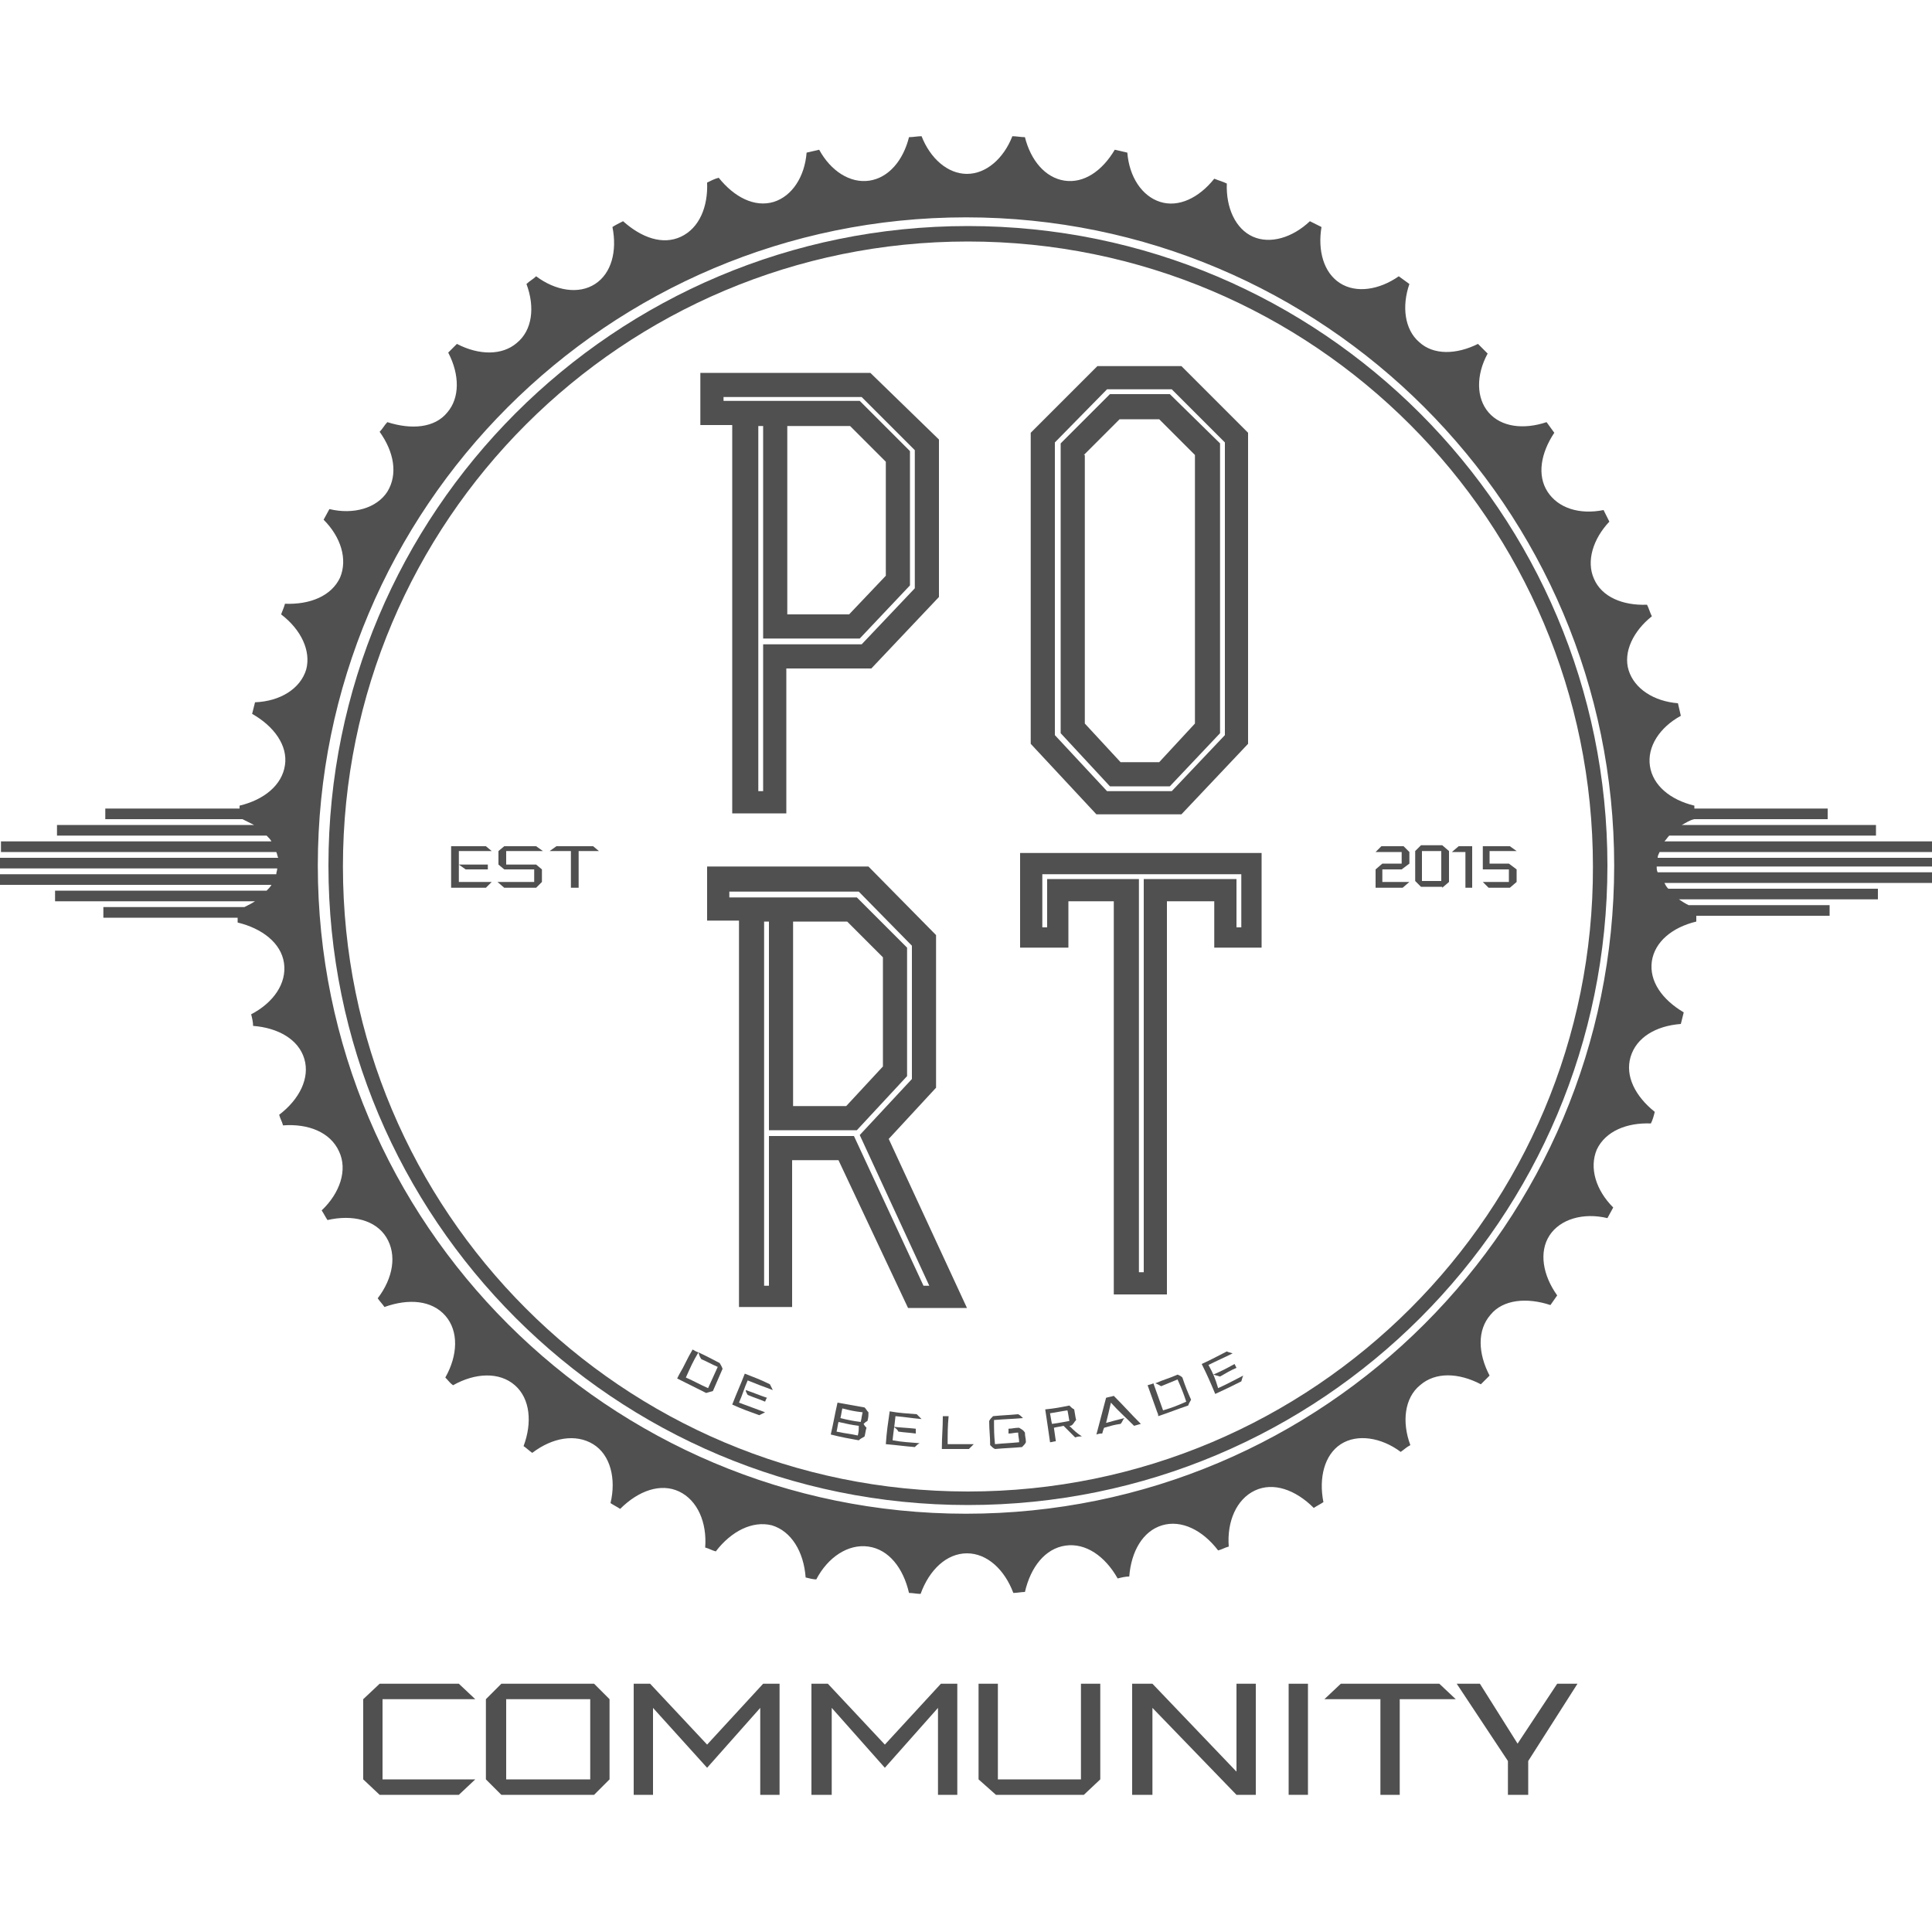
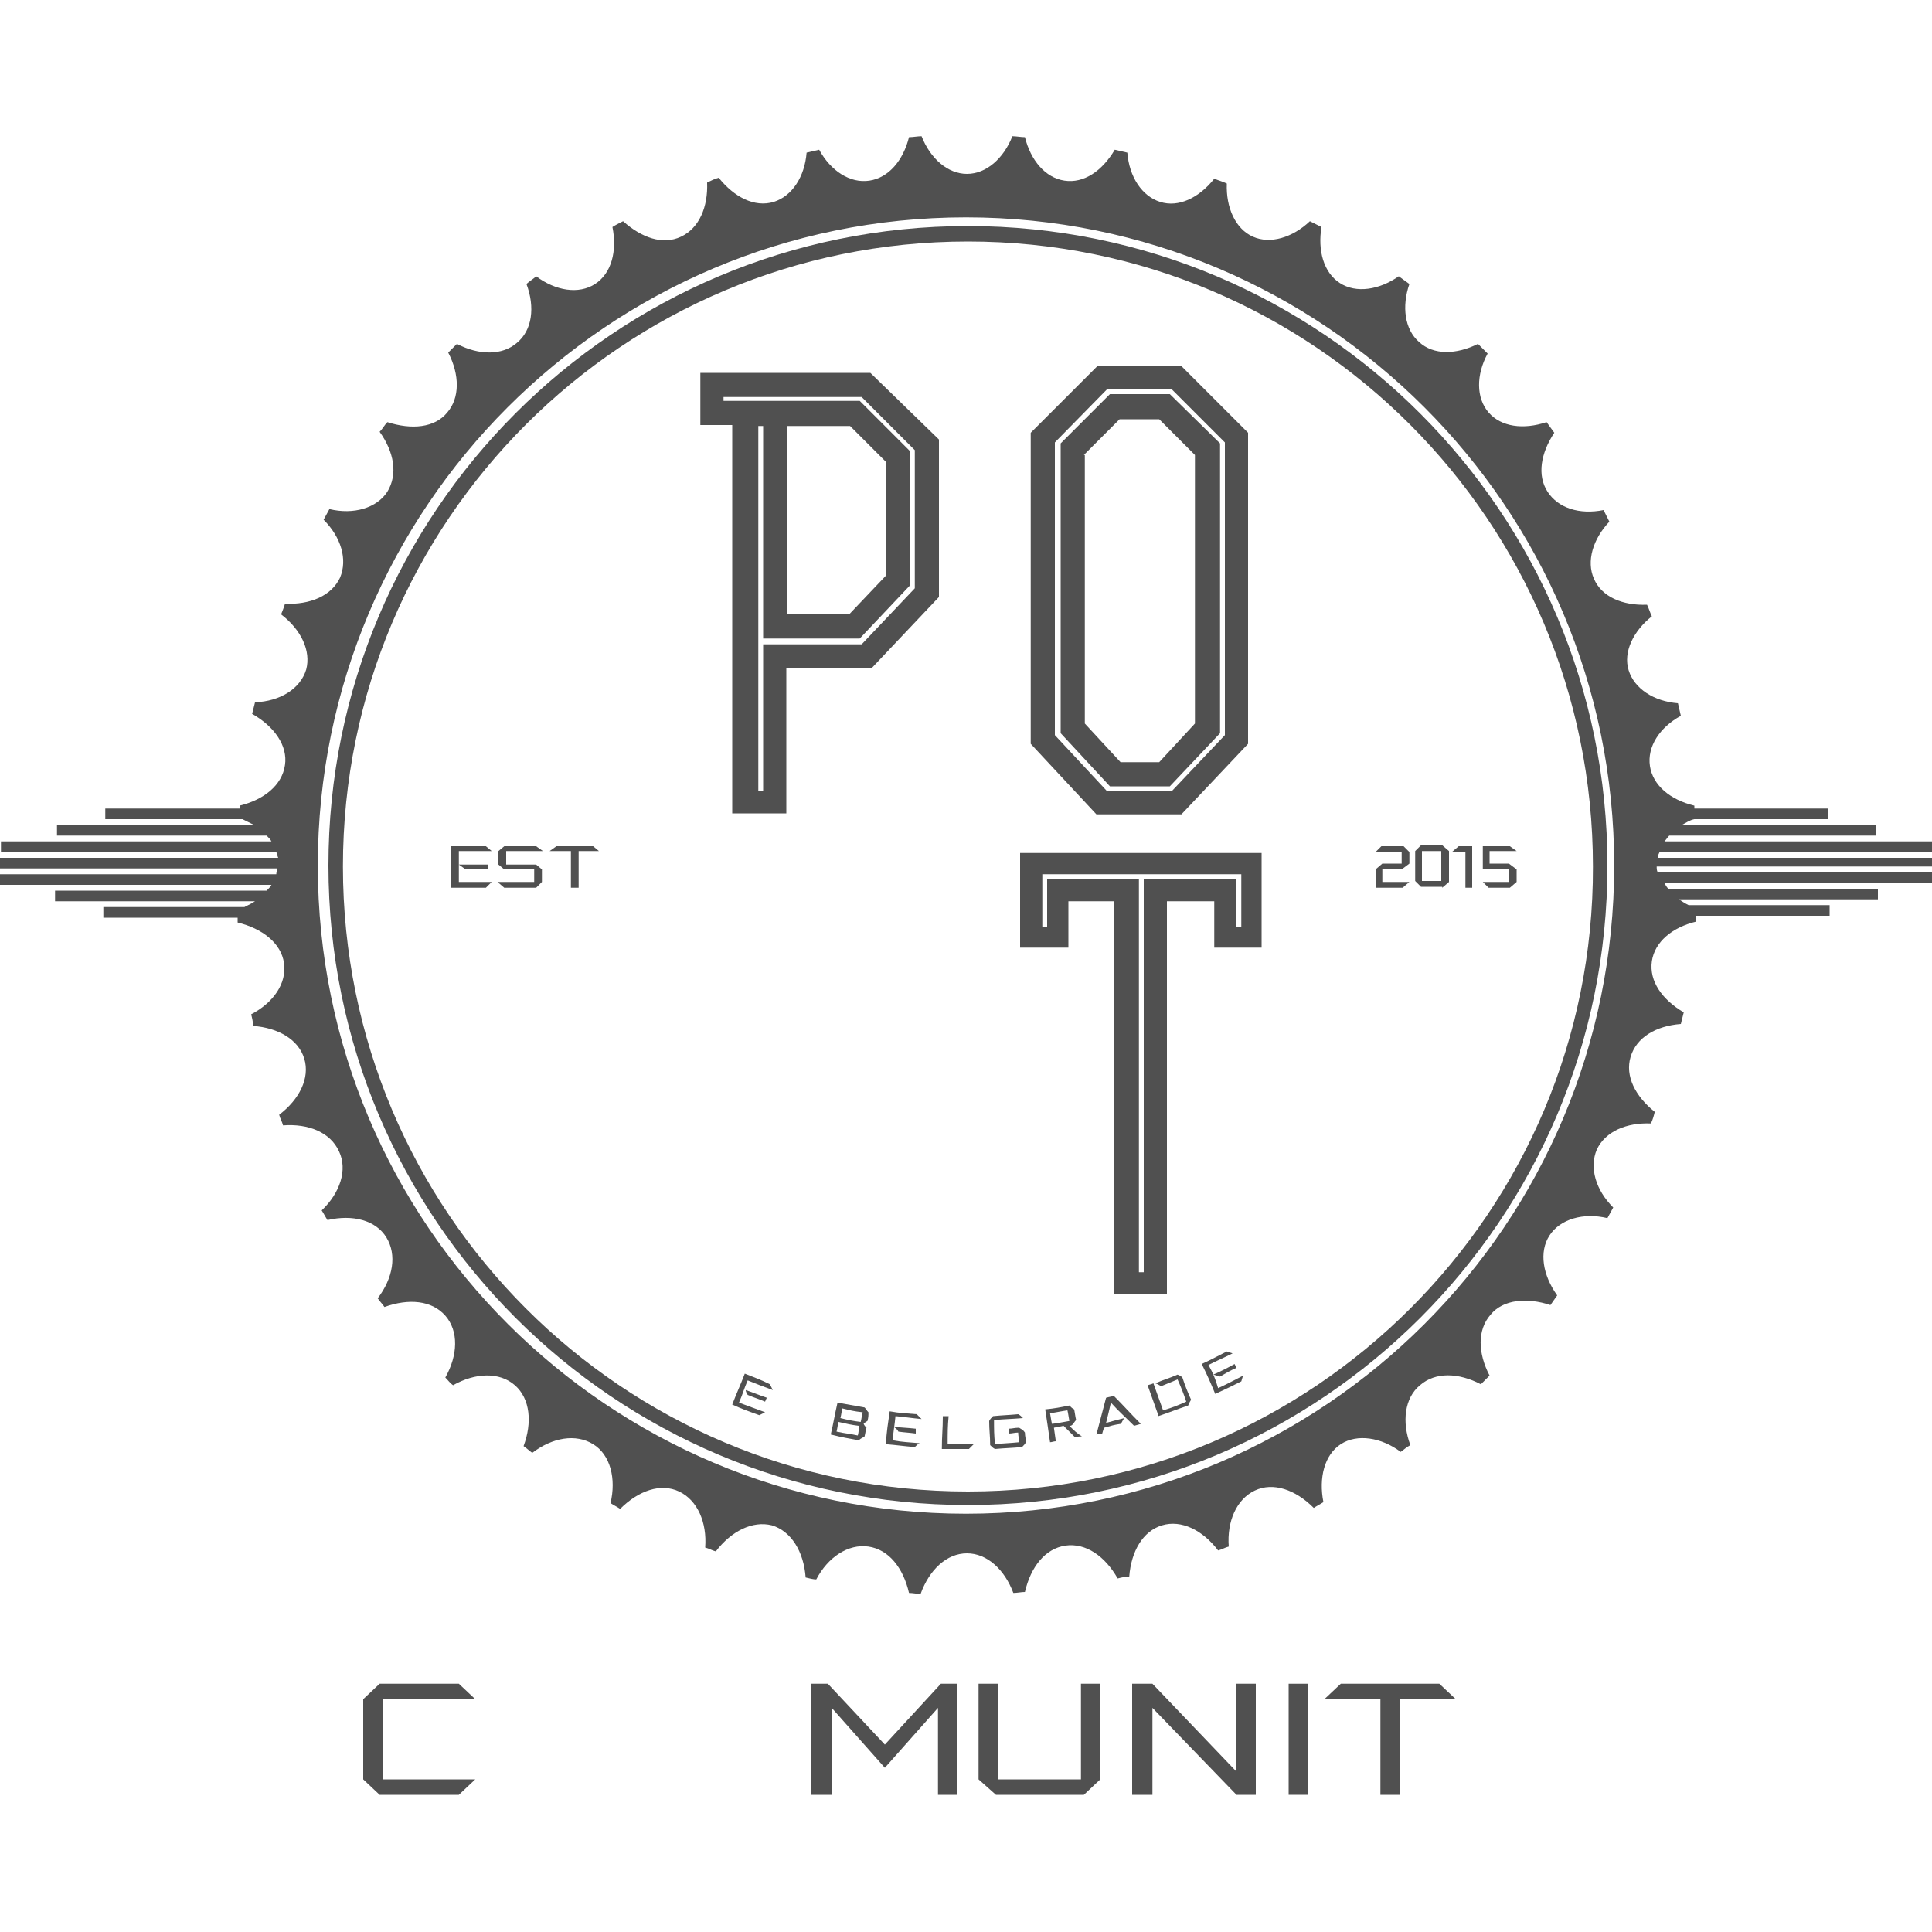
<svg xmlns="http://www.w3.org/2000/svg" version="1.1" id="Layer_1" x="0px" y="0px" viewBox="-197 320.9 200 200" style="enable-background:new -197 320.9 200 200;" xml:space="preserve">
  <style type="text/css">
	.st0{fill:#505050;}
</style>
  <g>
    <path class="st0" d="M3,409.7h-28.4c0-0.2,0.1-0.4,0.2-0.6H3V408h-27.7c0.2-0.2,0.3-0.4,0.5-0.6h21.4v-1.1h-20.1   c0.4-0.2,0.8-0.5,1.3-0.6h13.8v-1.1h-13.8c0-0.1,0-0.2,0-0.3c-2.5-0.6-4.3-2.1-4.6-4.1c-0.3-2,1-4,3.2-5.2   c-0.1-0.4-0.2-0.9-0.3-1.3c-2.5-0.2-4.5-1.5-5.1-3.4c-0.6-1.9,0.5-4.1,2.4-5.6c-0.2-0.4-0.3-0.8-0.5-1.2c-2.5,0.1-4.7-0.8-5.5-2.7   c-0.8-1.8-0.1-4.1,1.6-5.9c-0.2-0.4-0.4-0.8-0.6-1.2c-2.5,0.5-4.7-0.2-5.8-1.9c-1.1-1.7-0.7-4,0.7-6.1c-0.3-0.4-0.5-0.7-0.8-1.1   c-2.4,0.8-4.7,0.5-6-1c-1.3-1.5-1.3-3.9-0.1-6.1c-0.3-0.3-0.6-0.6-1-1c-2.2,1.1-4.6,1.2-6.1-0.2c-1.5-1.3-1.8-3.7-1-6   c-0.4-0.3-0.7-0.5-1.1-0.8c-2,1.4-4.4,1.8-6.1,0.7c-1.7-1.1-2.3-3.4-1.9-5.8c-0.4-0.2-0.8-0.4-1.2-0.6c-1.8,1.7-4.1,2.4-5.9,1.6   c-1.8-0.8-2.8-3-2.7-5.5c-0.4-0.2-0.8-0.3-1.3-0.5c-1.6,2-3.7,3-5.6,2.4c-1.9-0.6-3.2-2.6-3.4-5.1c-0.4-0.1-0.9-0.2-1.3-0.3   c-1.3,2.2-3.2,3.5-5.2,3.2c-2-0.3-3.5-2.1-4.1-4.5c-0.4,0-0.9-0.1-1.3-0.1c-0.9,2.3-2.7,3.9-4.7,3.9c-2,0-3.8-1.6-4.7-3.9   c-0.4,0-0.9,0.1-1.3,0.1c-0.6,2.4-2.1,4.2-4.1,4.5c-2,0.3-4-1-5.2-3.2c-0.4,0.1-0.9,0.2-1.3,0.3c-0.2,2.5-1.5,4.5-3.4,5.1   c-2,0.6-4.1-0.5-5.7-2.5c-0.4,0.1-0.8,0.3-1.2,0.5c0.1,2.5-0.8,4.7-2.7,5.6c-1.9,0.9-4.1,0.1-6-1.6c-0.4,0.2-0.8,0.4-1.1,0.6   c0.5,2.5-0.1,4.8-1.8,5.9c-1.7,1.1-4.1,0.7-6.1-0.8c-0.3,0.3-0.7,0.5-1,0.8c0.9,2.4,0.6,4.8-1,6.1c-1.5,1.3-3.9,1.3-6.2,0.1   c-0.3,0.3-0.6,0.6-0.9,0.9c1.2,2.3,1.2,4.7-0.1,6.2c-1.3,1.6-3.7,1.8-6.2,1c-0.3,0.3-0.5,0.7-0.8,1c1.5,2.1,1.9,4.4,0.8,6.2   c-1.1,1.7-3.5,2.4-6,1.8c-0.2,0.4-0.4,0.7-0.6,1.1c1.8,1.8,2.5,4.1,1.7,6c-0.9,1.9-3.1,2.8-5.7,2.7c-0.1,0.4-0.3,0.8-0.4,1.1   c2.1,1.6,3.1,3.8,2.6,5.7c-0.6,2-2.7,3.3-5.3,3.4c-0.1,0.4-0.2,0.8-0.3,1.2c2.3,1.3,3.7,3.3,3.4,5.3c-0.3,2.1-2.2,3.6-4.7,4.2   c0,0.1,0,0.2,0,0.3h-13.9v1.1h14.2c0.4,0.2,0.8,0.4,1.2,0.6h-20.4v1.1h21.7c0.2,0.2,0.4,0.4,0.5,0.6h-28v1.1h28.5   c0.1,0.2,0.1,0.4,0.2,0.6H-197v1.1h28.7c0,0.2-0.1,0.4-0.1,0.6H-197v1.1h28.1c-0.1,0.2-0.3,0.4-0.5,0.6h-21.9v1.1h20.7   c-0.3,0.2-0.7,0.4-1.1,0.6h-14.6v1.1h13.9c0,0.2,0,0.3,0,0.5c2.5,0.6,4.5,2.1,4.8,4.2c0.3,2.1-1.1,4.1-3.4,5.3   c0.1,0.4,0.2,0.8,0.2,1.2c2.6,0.2,4.7,1.4,5.3,3.4c0.6,2-0.5,4.2-2.6,5.8c0.1,0.4,0.3,0.7,0.4,1.1c2.6-0.2,4.9,0.7,5.8,2.7   c0.9,1.9,0.1,4.3-1.8,6.1c0.2,0.3,0.4,0.7,0.6,1c2.6-0.6,5,0,6.1,1.8c1.1,1.8,0.7,4.2-0.9,6.3c0.2,0.3,0.5,0.6,0.7,0.9   c2.5-0.9,4.9-0.7,6.3,0.9c1.4,1.6,1.3,4.1,0,6.4c0.3,0.3,0.5,0.6,0.8,0.8c2.3-1.3,4.8-1.4,6.4,0c1.6,1.4,1.8,3.9,0.9,6.3   c0.3,0.2,0.6,0.5,0.9,0.7c2.1-1.6,4.5-2,6.3-0.9c1.8,1.1,2.4,3.6,1.8,6.1c0.3,0.2,0.7,0.4,1,0.6c1.9-1.9,4.2-2.7,6.1-1.8   c1.9,0.9,2.9,3.2,2.7,5.8c0.4,0.1,0.7,0.3,1.1,0.4c1.6-2.1,3.8-3.2,5.8-2.7c2,0.6,3.3,2.7,3.5,5.4c0.4,0.1,0.8,0.2,1.1,0.2   c1.2-2.3,3.3-3.7,5.4-3.4c2.1,0.3,3.6,2.2,4.2,4.8c0.4,0,0.8,0.1,1.2,0.1c0.9-2.5,2.7-4.2,4.8-4.2c2.1,0,3.9,1.7,4.8,4.1   c0.4,0,0.8-0.1,1.2-0.1c0.6-2.6,2.1-4.5,4.2-4.8c2.1-0.3,4.1,1.1,5.4,3.4c0.4-0.1,0.8-0.2,1.2-0.2c0.2-2.6,1.4-4.7,3.4-5.3   c2-0.6,4.2,0.5,5.8,2.6c0.4-0.1,0.7-0.3,1.1-0.4c-0.2-2.6,0.8-4.9,2.7-5.8c1.9-0.9,4.2-0.1,6.1,1.8c0.3-0.2,0.7-0.4,1-0.6   c-0.5-2.5,0.1-4.9,1.8-6c1.7-1.1,4.2-0.7,6.2,0.8c0.3-0.2,0.6-0.5,1-0.7c-0.9-2.4-0.6-4.9,1-6.2c1.6-1.4,4-1.3,6.3-0.1   c0.3-0.3,0.6-0.6,0.9-0.9c-1.2-2.3-1.3-4.7,0.1-6.3c1.3-1.6,3.8-1.8,6.2-1c0.2-0.3,0.5-0.7,0.7-1c-1.5-2.1-1.9-4.5-0.8-6.2   c1.1-1.7,3.5-2.4,6-1.8c0.2-0.4,0.4-0.7,0.6-1.1c-1.8-1.8-2.5-4.1-1.7-6c0.9-1.9,3.1-2.8,5.6-2.7c0.2-0.4,0.3-0.8,0.4-1.2   c-2-1.6-3.1-3.7-2.5-5.7c0.6-2,2.6-3.2,5.2-3.4c0.1-0.4,0.2-0.8,0.3-1.2c-2.2-1.3-3.6-3.2-3.3-5.3c0.3-2,2.1-3.5,4.6-4.1   c0-0.2,0-0.4,0-0.6h13.8v-1.1h-14.6c-0.4-0.2-0.7-0.4-1-0.6h20.6v-1.1h-21.7c-0.2-0.2-0.3-0.4-0.4-0.6H3v-1.1h-28.4   c-0.1-0.2-0.1-0.4-0.1-0.6H3V409.7z M-97,477.6c-37,0-67.1-30-67.1-67.1c0-37,30-67.1,67.1-67.1c37,0,67.1,30,67.1,67.1   C-29.9,447.6-59.9,477.6-97,477.6z" />
    <path class="st0" d="M-96.8,344.3c-36.6,0-66.2,29.6-66.2,66.2c0,36.6,29.6,66.2,66.2,66.2c36.6,0,66.2-29.6,66.2-66.2   C-30.6,374-60.2,344.3-96.8,344.3z M-96.8,475.3c-35.8,0-64.7-29-64.7-64.7c0-35.8,29-64.7,64.7-64.7c35.8,0,64.7,29,64.7,64.7   C-32,446.3-61,475.3-96.8,475.3z" />
    <polygon class="st0" points="-147.8,496.8 -149.5,495.2 -157.7,495.2 -159.4,496.8 -159.4,505.1 -157.7,506.7 -149.5,506.7    -147.8,505.1 -157.4,505.1 -157.4,496.8  " />
-     <path class="st0" d="M-145.1,495.2l-1.6,1.6v8.3l1.6,1.6h9.6l1.6-1.6v-8.3l-1.6-1.6H-145.1z M-135.9,505.1h-8.7v-8.3h8.7V505.1z" />
-     <polygon class="st0" points="-123.8,501.5 -129.7,495.2 -131.4,495.2 -131.4,506.7 -129.4,506.7 -129.4,497.7 -123.8,503.9    -118.3,497.7 -118.3,506.7 -116.3,506.7 -116.3,495.2 -118,495.2  " />
    <polygon class="st0" points="-105.4,501.5 -111.3,495.2 -113,495.2 -113,506.7 -110.9,506.7 -110.9,497.7 -105.4,503.9    -99.9,497.7 -99.9,506.7 -97.9,506.7 -97.9,495.2 -99.6,495.2  " />
    <polygon class="st0" points="-85.1,505.1 -85.2,505.1 -93.6,505.1 -93.7,505.1 -93.7,495.2 -95.7,495.2 -95.7,505.1 -93.9,506.7    -91.9,506.7 -86.9,506.7 -84.8,506.7 -83.1,505.1 -83.1,495.2 -85.1,495.2  " />
    <polygon class="st0" points="-69,504.3 -77.7,495.2 -79.8,495.2 -79.8,506.7 -77.7,506.7 -77.7,497.7 -69,506.7 -69,506.7    -67,506.7 -67,495.2 -69,495.2  " />
    <rect x="-63.6" y="495.2" class="st0" width="2" height="11.5" />
    <polygon class="st0" points="-58.2,495.2 -59.9,496.8 -54.1,496.8 -54.1,506.7 -52.1,506.7 -52.1,496.8 -46.3,496.8 -48,495.2  " />
-     <polygon class="st0" points="-39.9,501.4 -43.8,495.2 -46.2,495.2 -40.9,503.2 -40.9,506.7 -38.8,506.7 -38.8,503.2 -33.7,495.2    -35.8,495.2  " />
    <polygon class="st0" points="-146.5,410.9 -146.5,410.4 -149.5,410.4 -148.8,410.9  " />
    <polygon class="st0" points="-146.7,408.5 -150.3,408.5 -150.3,412.8 -146.7,412.8 -146.1,412.2 -149.5,412.2 -149.5,409    -146.1,409  " />
    <polygon class="st0" points="-140.8,409 -141.5,408.5 -144.8,408.5 -145.4,409 -145.4,410.4 -144.8,410.9 -141.7,410.9    -141.7,412.2 -145.5,412.2 -144.8,412.8 -141.5,412.8 -140.9,412.2 -140.9,410.9 -141.5,410.4 -144.6,410.4 -144.6,409  " />
    <polygon class="st0" points="-139.4,408.5 -140.1,409 -137.9,409 -137.9,412.8 -137.1,412.8 -137.1,409 -135,409 -135.6,408.5  " />
    <polygon class="st0" points="-54,408.5 -54.6,409.1 -51.9,409.1 -51.9,410.3 -53.9,410.3 -54.6,410.9 -54.6,412.8 -51.8,412.8    -51.1,412.2 -53.9,412.2 -53.9,410.9 -51.9,410.9 -51.1,410.3 -51.1,409.1 -51.7,408.5  " />
    <path class="st0" d="M-47.7,412.8l0.7-0.6V409l-0.7-0.6h-2.2l-0.6,0.6v3.1l0.6,0.6H-47.7z M-49.8,409h2v3.1h-2V409z" />
    <polygon class="st0" points="-45.3,412.8 -44.6,412.8 -44.6,408.5 -46,408.5 -46.7,409.1 -45.3,409.1  " />
    <polygon class="st0" points="-43.5,412.2 -42.9,412.8 -40.7,412.8 -40,412.2 -40,410.9 -40.8,410.3 -42.8,410.3 -42.8,409 -40,409    -40.7,408.5 -43.5,408.5 -43.5,410.9 -40.8,410.9 -40.8,412.2  " />
    <path class="st0" d="M-121.1,405.1h5.5v-15h8.8l7-7.4v-16.3l-7.1-6.9h-17.6v5.4h3.3V405.1z M-122.1,362.5V362h14.3l5.5,5.5v14.3   l-5.5,5.8H-118v15.2h-0.5V365h0.5v22h10l5.2-5.5v-13.9l-5.2-5.2H-122.1z M-115.5,384.5V365h6.5l3.7,3.7v11.8l-3.8,4H-115.5z" />
-     <path class="st0" d="M-103,456.3h6.1l-8.1-17.5l4.9-5.3v-15.8l-7-7.1h-16.7v5.6h3.3v40h5.5V441h4.8L-103,456.3z M-117.4,438.5V454   h-0.5v-37.7h0.5v21.6h9.1l5.2-5.6V419l-5.2-5.2h-13.2v-0.6h13.4l5.5,5.6v13.8l-5.4,5.8l7.2,15.6h-0.6l-7.2-15.5H-117.4z    M-114.9,435.4v-19.1h5.6l3.7,3.7v11.3l-3.8,4.1H-114.9z" />
    <path class="st0" d="M-91.3,419h4.9v-4.8h4.7v40.7h5.5v-40.7h4.9v4.8h4.9v-9.8h-25V419z M-89.1,411.4h20.6v5.5h-0.5v-5h-9.6v40.7   h-0.5v-40.7h-9.5v5h-0.5V411.4z" />
    <path class="st0" d="M-74.7,405.2l6.9-7.3v-32.2l-6.9-6.9h-8.7l-6.9,6.9v32.2l6.8,7.3H-74.7z M-87.8,366.7l5.4-5.5h6.7l5.5,5.5V397   l-5.5,5.8h-6.7l-5.4-5.8V366.7z" />
    <path class="st0" d="M-75.9,402.3l5.2-5.5v-30l-5.2-5.1h-6.2l-5.1,5.1v30l5.1,5.5H-75.9z M-84.8,368l3.7-3.7h4.1l3.7,3.7v27.8   l-3.7,4h-4l-3.7-4V368z" />
-     <path class="st0" d="M-124.7,460.9c0.1,0.3,0.1,0.4,0.3,0.7c0.7,0.3,1,0.5,1.7,0.8c-0.4,0.9-0.6,1.3-1,2.2   c-0.9-0.4-1.4-0.7-2.3-1.1C-125.5,462.4-125.3,461.9-124.7,460.9c-0.3-0.1-0.4-0.2-0.6-0.3c-0.6,1-0.8,1.6-1.4,2.6   c-0.1,0.2-0.1,0.2-0.2,0.4c1.2,0.6,1.8,0.9,3,1.5c0.3-0.1,0.4-0.1,0.7-0.2c0.4-0.9,0.6-1.4,1-2.3c-0.1-0.3-0.2-0.4-0.3-0.6   C-123.3,461.6-123.8,461.3-124.7,460.9z" />
    <path class="st0" d="M-119.6,465.3c0.7,0.3,1.1,0.4,1.8,0.7c0.1-0.2,0.1-0.3,0.2-0.4c-0.9-0.3-1.3-0.5-2.2-0.8   C-119.8,465-119.7,465.1-119.6,465.3z" />
    <path class="st0" d="M-119.9,463.1c-0.5,1.3-0.8,1.9-1.3,3.2c1.1,0.5,1.7,0.7,2.8,1.1c0.2-0.1,0.4-0.2,0.6-0.3   c-1.1-0.4-1.6-0.6-2.7-1c0.4-0.9,0.5-1.4,0.9-2.3c1,0.4,1.5,0.6,2.6,1c-0.1-0.2-0.2-0.4-0.3-0.6   C-118.3,463.7-118.9,463.5-119.9,463.1z" />
    <path class="st0" d="M-110.3,466.1c-0.3,1.3-0.4,2-0.7,3.3c1.2,0.3,1.8,0.4,2.9,0.6c0.2-0.2,0.3-0.2,0.6-0.4   c0.1-0.4,0.1-0.6,0.2-0.9c-0.1-0.1-0.2-0.2-0.3-0.4c0.1-0.1,0.2-0.2,0.4-0.3c0.1-0.4,0.1-0.5,0.1-0.9c-0.2-0.2-0.2-0.3-0.4-0.5   C-108.6,466.4-109.2,466.3-110.3,466.1z M-108.2,469.5c-0.9-0.2-1.3-0.2-2.2-0.4c0.1-0.4,0.1-0.6,0.2-1c0.9,0.2,1.3,0.3,2.1,0.4   C-108.1,468.9-108.1,469.1-108.2,469.5z M-107.9,468.1c-0.8-0.1-1.3-0.2-2.1-0.4c0.1-0.4,0.1-0.6,0.2-1c0.8,0.2,1.2,0.3,2.1,0.4   C-107.8,467.5-107.8,467.7-107.9,468.1z" />
    <path class="st0" d="M-102.1,467.3c-1.1-0.1-1.7-0.1-2.8-0.3c-0.2,1.4-0.3,2-0.4,3.4c1.2,0.1,1.8,0.2,3,0.3   c0.2-0.2,0.3-0.3,0.5-0.4c-1.1-0.1-1.7-0.1-2.8-0.3c0.1-1,0.2-1.5,0.3-2.5c1.1,0.1,1.6,0.2,2.7,0.3   C-101.8,467.6-101.9,467.5-102.1,467.3z" />
    <path class="st0" d="M-104,469.1c0.7,0.1,1.1,0.1,1.8,0.2c0-0.2,0-0.3,0-0.5c-0.9-0.1-1.4-0.1-2.3-0.2   C-104.2,468.8-104.1,468.9-104,469.1z" />
    <path class="st0" d="M-98.9,470.4c0-1.2,0-1.8,0.1-2.9c-0.2,0-0.4,0-0.6,0c0,1.4-0.1,2-0.1,3.4c1.1,0,1.7,0,2.8,0   c0.2-0.2,0.3-0.3,0.5-0.5C-97.3,470.4-97.9,470.4-98.9,470.4z" />
    <path class="st0" d="M-91.5,468.7c-0.5,0-0.7,0.1-1.1,0.1c0,0.2,0,0.3,0,0.5c0.4,0,0.6-0.1,1-0.1c0,0.4,0.1,0.6,0.1,1   c-1,0.1-1.5,0.1-2.5,0.2c-0.1-1-0.1-1.5-0.1-2.5c1.2-0.1,1.8-0.1,3-0.2c-0.2-0.2-0.3-0.3-0.5-0.4c-1.1,0.1-1.6,0.1-2.6,0.2   c-0.2,0.2-0.3,0.3-0.4,0.5c0,1,0.1,1.5,0.1,2.5c0.2,0.2,0.3,0.3,0.5,0.4c1.1-0.1,1.7-0.1,2.8-0.2c0.2-0.2,0.3-0.3,0.4-0.5   c0-0.4-0.1-0.6-0.1-1C-91.1,468.9-91.2,468.9-91.5,468.7z" />
    <path class="st0" d="M-86.3,468.5c0.1,0,0.2,0,0.3-0.1c0.2-0.2,0.2-0.3,0.4-0.5c-0.1-0.4-0.1-0.6-0.2-1.1c-0.2-0.1-0.3-0.2-0.5-0.4   c-1,0.2-1.5,0.3-2.5,0.4c0.2,1.3,0.3,2,0.5,3.4c0.2,0,0.4-0.1,0.6-0.1c-0.1-0.6-0.1-0.8-0.2-1.4c0.4-0.1,0.6-0.1,1-0.2   c0.5,0.5,0.7,0.7,1.2,1.2c0.3-0.1,0.4-0.1,0.7-0.1C-85.6,469.2-85.8,469-86.3,468.5z M-88.1,468.3c-0.1-0.4-0.1-0.6-0.2-1.1   c0.7-0.1,1.1-0.2,1.8-0.3c0.1,0.4,0.1,0.6,0.2,1.1C-86.9,468.1-87.3,468.2-88.1,468.3z" />
    <path class="st0" d="M-81.7,465.4c-0.3,0.1-0.5,0.1-0.8,0.2c-0.4,1.5-0.6,2.3-1,3.8c0.3-0.1,0.4-0.1,0.6-0.1   c0.1-0.3,0.1-0.4,0.2-0.6c0.7-0.2,1-0.3,1.7-0.4c0.2-0.2,0.2-0.4,0.4-0.6c-0.8,0.2-1.2,0.3-1.9,0.5c0.2-0.8,0.3-1.2,0.5-2.1   c0.9,1,1.4,1.4,2.4,2.4c0.3-0.1,0.4-0.1,0.7-0.2C-80.1,467.1-80.6,466.5-81.7,465.4z" />
    <path class="st0" d="M-75.1,463.2c-0.9,0.4-1.4,0.5-2.3,0.9c0.3,0.1,0.4,0.2,0.6,0.3c0.7-0.3,1-0.4,1.7-0.7   c0.4,0.9,0.6,1.4,0.9,2.3c-0.9,0.4-1.4,0.6-2.4,0.9c-0.4-1.1-0.6-1.7-1-2.8c-0.2,0.1-0.3,0.1-0.6,0.2c0.4,1.1,0.6,1.7,1,2.8   c0.1,0.2,0.1,0.3,0.1,0.4c1.2-0.4,1.9-0.7,3.1-1.1c0.1-0.3,0.2-0.4,0.3-0.6c-0.4-0.9-0.6-1.4-0.9-2.3   C-74.8,463.3-74.9,463.3-75.1,463.2z" />
    <path class="st0" d="M-69,462.5c-0.1-0.2-0.1-0.2-0.2-0.4c-0.9,0.5-1.3,0.7-2.2,1.1c0.3,0.1,0.4,0.1,0.7,0.2   C-70,463-69.7,462.8-69,462.5z" />
    <path class="st0" d="M-71.9,462.2c1-0.5,1.5-0.7,2.5-1.2c-0.3-0.1-0.4-0.1-0.6-0.2c-1,0.5-1.5,0.8-2.6,1.3c0.6,1.2,0.9,1.9,1.4,3.1   c1.1-0.5,1.7-0.8,2.7-1.3c0.1-0.3,0.1-0.4,0.2-0.6c-1,0.5-1.5,0.8-2.6,1.3C-71.2,463.6-71.4,463.1-71.9,462.2z" />
  </g>
</svg>